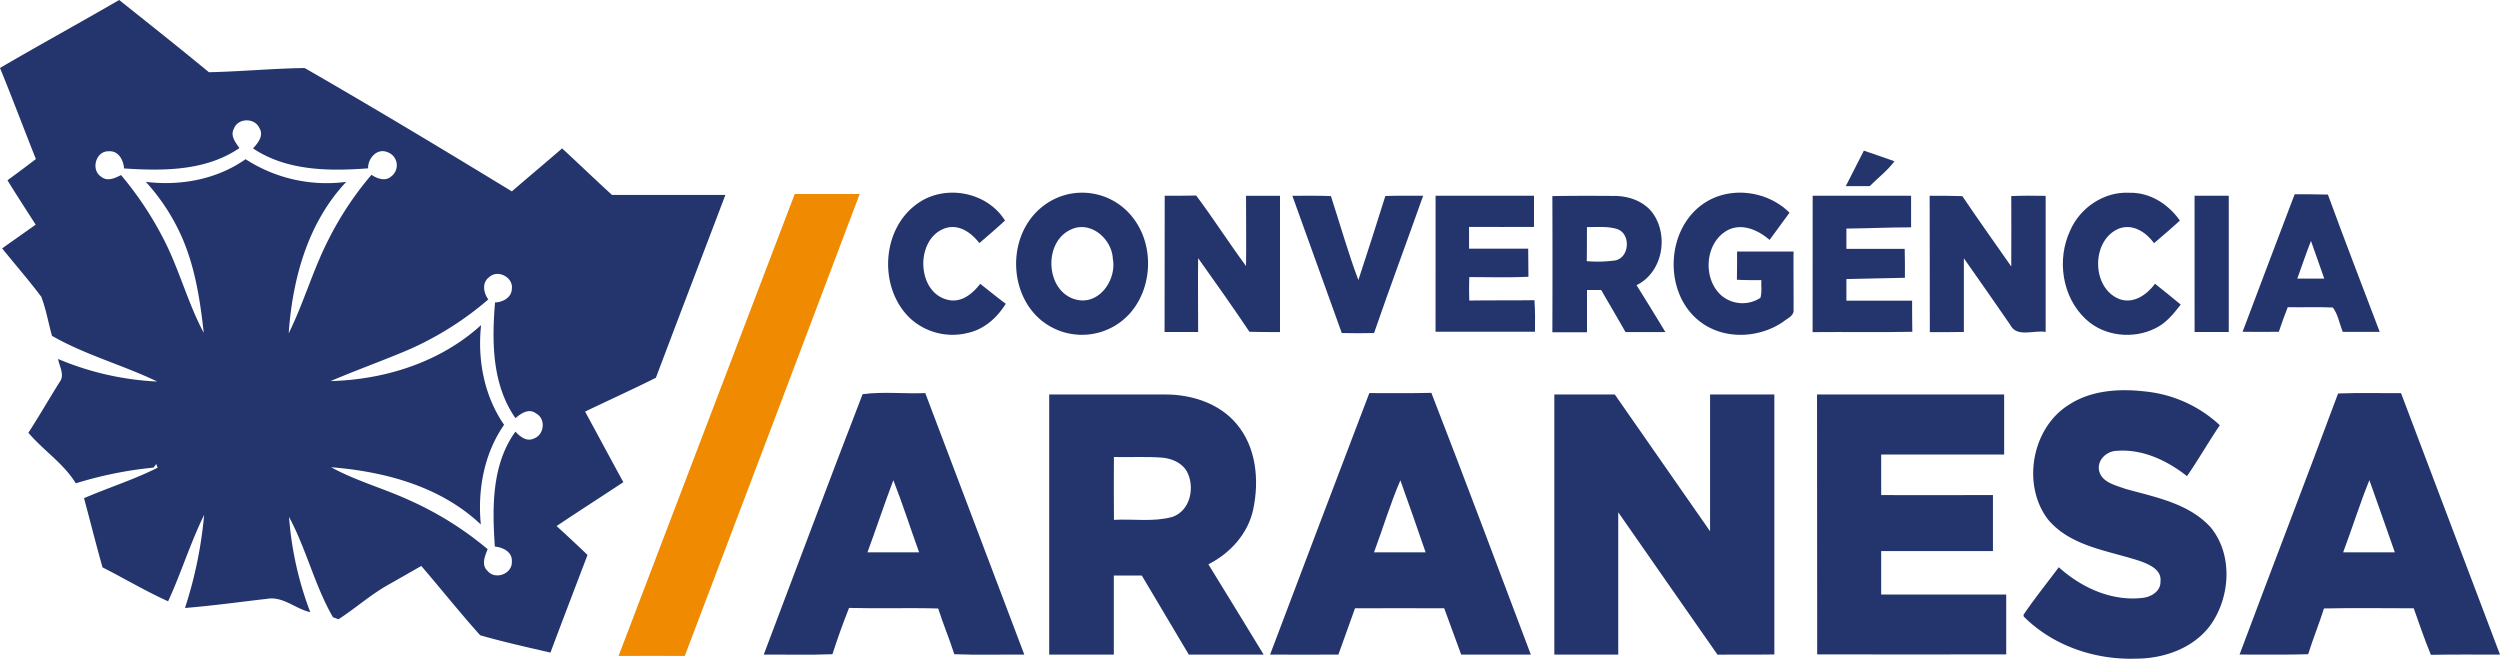
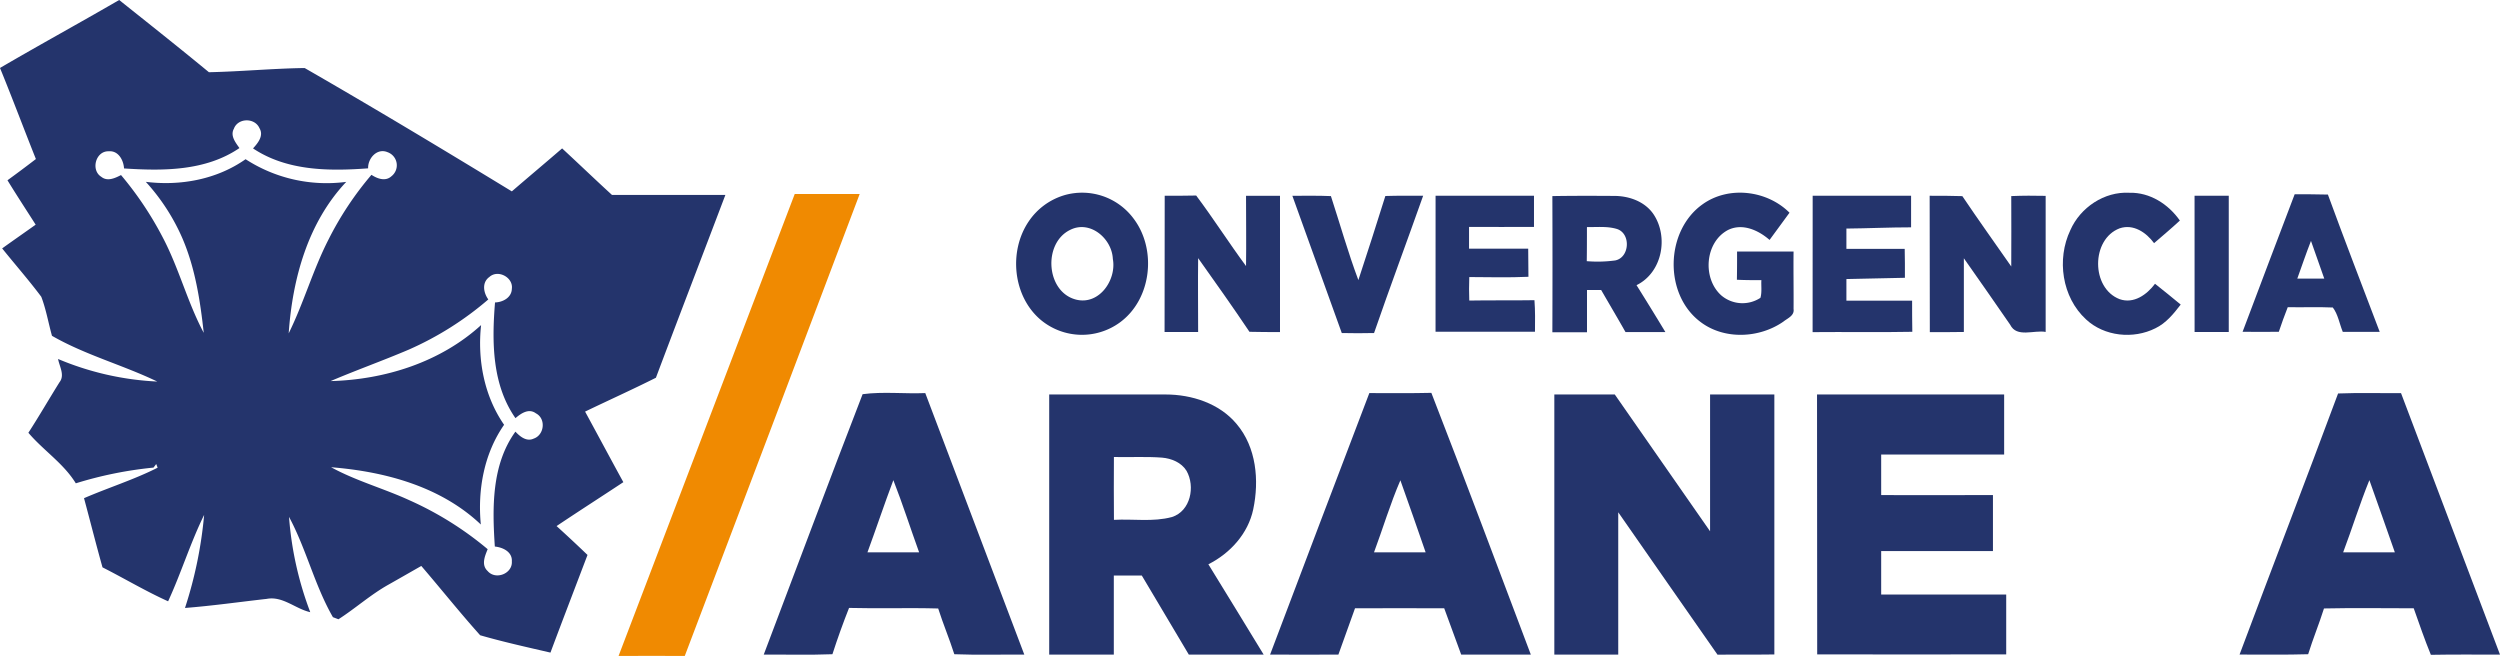
<svg xmlns="http://www.w3.org/2000/svg" viewBox="0 0 752.19 198.2">
  <defs>
    <style>.cls-1{fill:#24346c;}.cls-2{fill:#f08a01;}</style>
  </defs>
  <g data-name="Capa 2">
    <g data-name="Capa 1">
      <g data-name="#24346cff">
        <path class="cls-1" d="M0,20.45C11.88,13.5,24,6.88,35.86,0c9,7.19,18.1,14.38,27,21.73,9.61-.2,19.2-1.13,28.81-1.26C112.62,32.52,133.36,45,154,57.58c5-4.31,10.11-8.59,15.13-12.93,5,4.62,9.95,9.38,15,14h34.12c-6.95,18.34-14,36.65-20.9,55-7,3.52-14.22,6.77-21.31,10.19,3.85,7.07,7.64,14.17,11.51,21.23-6.68,4.42-13.43,8.74-20.09,13.21q4.71,4.27,9.31,8.69c-3.72,9.79-7.48,19.56-11.15,29.38-7.07-1.64-14.18-3.21-21.15-5.22-6.08-6.78-11.77-13.93-17.71-20.85-3.29,1.87-6.57,3.76-9.87,5.62-5.36,3-9.92,7.12-15.06,10.42l-1.66-.63c-5.5-9.56-8-20.49-13.21-30.18a101.84,101.84,0,0,0,6.39,28.68c-4.48-1-8.28-4.92-13.1-4-8.2.92-16.37,2.09-24.59,2.73a126.3,126.3,0,0,0,5.76-28c-4.15,8.44-6.9,17.47-10.84,26-6.76-3.05-13.13-6.86-19.74-10.22-1.94-6.91-3.69-13.88-5.56-20.81,7.33-3.17,15-5.56,22.15-9.17L47,139.61l-.81,1.08a117.25,117.25,0,0,0-23.38,4.73c-3.68-6-9.77-9.91-14.27-15.21,3.24-5,6.21-10.16,9.36-15.2,1.67-2.11,0-4.7-.43-7a87.39,87.39,0,0,0,29.85,6.79c-10.39-5-21.67-8-31.68-13.76-1.09-3.91-1.78-8-3.22-11.75-3.74-5-7.87-9.69-11.77-14.55C4,72.33,7.36,70,10.73,67.6,7.9,63.15,5,58.74,2.25,54.24q4.32-3.14,8.55-6.39C7.16,38.73,3.72,29.53,0,20.45M70.42,38.64c-1.26,2.15.43,4.2,1.62,5.91-10.17,6.93-22.93,6.91-34.72,6.13-.15-2.51-1.72-5.43-4.63-5.16-3.92-.12-5.44,5.68-2.22,7.67,1.83,1.5,4.14.41,5.94-.52A102,102,0,0,1,49,71.5c4.85,9.22,7.4,19.45,12.3,28.64-1.06-9.62-2.54-19.34-6.36-28.3A61.57,61.57,0,0,0,43.87,54.71C54.26,56,65.23,54,73.89,47.9a44.84,44.84,0,0,0,30.29,6.82C92.6,67,88,83.88,86.86,100.3c4.54-9.19,7.31-19.13,12-28.27A97.24,97.24,0,0,1,111.76,52.6c1.75,1.16,4.22,2.07,6,.44a4.18,4.18,0,0,0-1.18-7.26c-3.14-1.31-5.93,1.86-5.82,4.87-11.76.87-24.43.81-34.63-6,1.48-1.61,3.3-3.84,1.93-6.1-1.38-3.14-6.35-3.12-7.65.07m76.71,44.8c-2.18,1.7-1.64,4.68-.2,6.67A95.62,95.62,0,0,1,123,105.19c-7.78,3.32-15.75,6.15-23.53,9.47,16.34-.43,33-5.66,45.28-16.85-1.13,10.43.91,21.31,6.92,30-6.06,8.71-8,19.6-7,30-12.09-11.46-28.84-15.93-45.05-17.23,7.47,4.1,15.78,6.36,23.51,9.91a99.78,99.78,0,0,1,23.6,14.75c-.85,2.07-2,4.74,0,6.58,2.37,2.78,7.52.79,7.27-2.9.19-2.88-2.7-4.24-5.12-4.48-.77-11.71-1-24.61,6.2-34.57,1.37,1.48,3.36,3.11,5.51,2.09,3.21-1.1,3.73-6,.66-7.59-2.15-1.61-4.48,0-6.16,1.44-7.08-10.11-7.11-23-6.15-34.81,2.36-.06,5-1.48,5.06-4.1C154.5,83.45,149.72,80.9,147.13,83.44Z" />
-         <path class="cls-1" d="m560.79 45.33c3.07 1 6.13 2.13 9.2 3.19-2.1 2.86-5 5-7.44 7.49h-7.2c1.79-3.57 3.65-7.12 5.44-10.68z" />
-         <path class="cls-1" d="m276.08 61.23c8.26-5.9 20.9-3.55 26.3 5.13-2.5 2.33-5.12 4.54-7.71 6.78-2.33-3-5.89-5.68-9.93-4.58-9.62 2.84-9.18 20.07 1 21.76 3.87 0.63 7-2.12 9.19-4.92 2.54 2 5.09 4.07 7.68 6-2.57 4.16-6.48 7.68-11.36 8.75a18.83 18.83 0 0 1-17.4-4.37c-9.59-9.1-8.73-26.88 2.23-34.55z" />
        <path class="cls-1" d="M320.2,58.74A19.28,19.28,0,0,1,341,65.68c7.16,9.34,5.53,24.44-4.17,31.42a19.35,19.35,0,0,1-23.6-.78c-8.49-7.07-9.83-20.66-3.73-29.68a19.68,19.68,0,0,1,10.71-7.9M322,69.16c-8.28,4-7.32,18.74,1.83,21,6.94,1.69,12.16-6,11-12.24C334.57,71.81,328,66.14,322,69.16Z" />
        <path class="cls-1" d="M512.25,61.48c7.85-5.65,19.41-4.24,26.17,2.52-2,2.74-4,5.46-6,8.19-3.34-2.92-8.15-5.12-12.48-3-7,3.66-7.8,14.62-2,19.73a9.84,9.84,0,0,0,11.73.69c.5-1.72.18-3.57.29-5.32-2.47,0-4.92,0-7.37-.12.05-2.83.06-5.65.05-8.48h17c-.07,5.76.05,11.53,0,17.29.31,2-1.82,2.78-3.08,3.8-7.2,5-17.71,5.51-24.85.14C500.53,88.62,501,69.47,512.25,61.48Z" />
        <path class="cls-1" d="m622.92 69.24c3-6.82 10.22-11.67 17.77-11.24 6.17-0.16 11.73 3.43 15.18 8.36-2.53 2.34-5.16 4.56-7.76 6.8-2.36-3.22-6.23-5.87-10.37-4.46-8.61 3.27-8.64 18 0 21.31 4.26 1.5 8.22-1.37 10.65-4.63 2.58 2.08 5.2 4.12 7.73 6.26-2.13 2.76-4.4 5.59-7.62 7.13-6.63 3.34-15.38 2.46-20.87-2.68-7.24-6.65-8.89-18.09-4.71-26.85z" />
        <path class="cls-1" d="m350.43 58.9c3.15 0 6.31 0 9.47-0.07 5.2 6.94 9.86 14.27 15 21.22 0.1-7 0-14.1 0-21.14h10.22q0 20.49 0 41c-3.07 0-6.13 0-9.19-0.08-5-7.46-10.23-14.82-15.44-22.16-0.09 7.41 0 14.82 0 22.23h-10.1q0.03-20.5 0.04-41z" />
        <path class="cls-1" d="M388.84,58.91c3.87,0,7.73-.08,11.6.09,2.75,8.42,5.15,17,8.26,25.27,2.76-8.41,5.49-16.84,8.12-25.3,3.78-.12,7.57-.09,11.37-.07-4.88,13.79-10,27.48-14.77,41.3-3.24.08-6.47.07-9.71,0Q396.31,79.57,388.84,58.91Z" />
        <path class="cls-1" d="m431.93 58.9q14.81 0 29.61 0v9.37c-6.51 0.06-13 0-19.54 0q0 3.27 0 6.55h17.8q0 4.23 0.07 8.46c-5.93 0.27-11.87 0.11-17.8 0.08-0.08 2.35-0.09 4.71 0 7.07 6.54-0.12 13.08 0 19.61-0.11 0.24 3.16 0.19 6.32 0.16 9.49h-29.92q0-20.43 0.01-40.91z" />
        <path class="cls-1" d="m467.1 59c6.2-0.11 12.4-0.09 18.6-0.05 4.47 0 9.16 1.68 11.77 5.46 4.65 6.89 2.66 17.61-5.08 21.39q4.39 7 8.69 14.12h-12c-2.4-4.25-4.9-8.45-7.33-12.67h-4.26q0 6.36 0 12.73h-10.42q0.07-20.44 0-40.89m10.4 9.35c0 3.38 0 6.76-0.05 10.14a39.43 39.43 0 0 0 8.55-0.22c4.34-0.85 4.79-8 0.61-9.44-2.93-0.92-6.05-0.54-9.08-0.61z" />
        <path class="cls-1" d="m545.39 58.9h29.61q0 4.74 0 9.5c-6.49 0-13 0.31-19.46 0.37q0 3 0 6.1h17.54c0.07 2.9 0.07 5.8 0.06 8.71-5.87 0.07-11.74 0.31-17.6 0.38v6.51h19.77c0 3.12 0 6.24 0.06 9.36-10 0.2-20 0-30 0.1q0.01-20.53 0.02-41.03z" />
        <path class="cls-1" d="m580.59 58.9c3.27 0 6.55 0 9.83 0.11 4.8 7.13 9.8 14.12 14.72 21.17 0-7.06 0.06-14.12 0-21.18 3.45-0.16 6.9-0.14 10.35-0.07q0 20.48 0 40.94c-3.49-0.64-8.72 1.83-10.67-2.16-4.59-6.72-9.31-13.36-13.94-20v22.17c-3.42 0.06-6.83 0.06-10.24 0.06q-0.06-20.54-0.05-41.04z" />
        <path class="cls-1" d="m660.29 58.9h10.29q0 20.49 0 41h-10.28q-0.03-20.5-0.01-41z" />
        <path class="cls-1" d="m674.72 99.89c5.25-13.81 10.39-27.65 15.69-41.44 3.33 0 6.67 0 10 0.09 5.06 13.83 10.36 27.56 15.59 41.32q-5.57 0-11.11 0c-1-2.42-1.43-5.29-3-7.34-4.52-0.21-9.05 0-13.56-0.1q-1.44 3.67-2.69 7.41c-3.64 0.06-7.27 0-10.89 0m16.46-16q4.05 0 8.11 0c-1.36-3.78-2.66-7.57-4-11.35-1.49 3.8-2.77 7.62-4.14 11.41z" />
        <path class="cls-1" d="m259.55 118.6c6.11-0.82 12.59-0.07 18.84-0.33q14.94 39.33 29.8 78.69c-7-0.06-14 0.16-21.06-0.12-1.48-4.64-3.37-9.12-4.85-13.76-8.94-0.26-17.89 0.07-26.82-0.17q-2.73 6.89-5 13.93c-6.89 0.27-13.78 0.07-20.67 0.12 9.9-26.12 19.67-52.31 29.75-78.36m1.46 47.58h15.54c-2.62-7.23-4.95-14.55-7.75-21.71-2.71 7.18-5.15 14.53-7.79 21.71z" />
        <path class="cls-1" d="M412,118.27c6.22,0,12.44.08,18.66-.07,10.18,26.17,20,52.51,29.93,78.76H439.64q-2.55-7-5.11-13.94c-8.95-.07-17.89,0-26.84,0-1.64,4.65-3.35,9.27-5,13.93-6.85.07-13.7,0-20.55,0Q397,157.6,412,118.27m1.44,47.91h15.5c-2.52-7.23-5-14.46-7.6-21.67C418.29,151.58,416.08,159,413.41,166.18Z" />
-         <path class="cls-1" d="M622.57,121.73c6.79-4.4,15.29-4.85,23.11-3.92a38.52,38.52,0,0,1,22.21,10.13c-3.39,5-6.42,10.32-9.87,15.32-6-4.73-13.44-8.24-21.2-7.61-3.13.09-6.1,3-5.17,6.26s4.93,4.11,7.81,5.17c9,2.52,19,4.31,25.63,11.53,6.83,8.23,6,21.15-.08,29.56-5.1,6.9-14,10-22.3,10-12.32.43-25-3.84-33.81-12.66l-.09-.51c3.33-4.92,7.08-9.56,10.63-14.33,6.83,6.16,16,10.37,25.36,9.2,2.49-.28,5.34-2.05,5.23-4.86.46-3.61-3.42-5.21-6.17-6.21-9.49-3.15-20.7-4.31-27.57-12.39C608.2,146,611.27,128.67,622.57,121.73Z" />
        <path class="cls-1" d="m703.46 118.39c6.31-0.25 12.63-0.06 18.95-0.11q14.9 39.33 29.78 78.68c-6.93 0-13.87-0.07-20.8 0.06-1.88-4.6-3.5-9.3-5.16-14-9 0-18-0.15-27 0.05-1.46 4.63-3.32 9.13-4.76 13.77-6.88 0.22-13.76 0.06-20.64 0.1 9.81-26.22 19.9-52.33 29.65-78.57m1.52 47.81h15.55c-2.57-7.23-5.05-14.5-7.66-21.72-2.89 7.12-5.18 14.54-7.89 21.72z" />
        <path class="cls-1" d="m315.69 118.69h35c7.87 0 16.21 2.67 21.38 8.88 5.95 7 6.83 17 5 25.66-1.53 7.31-6.94 13.25-13.5 16.55 5.57 9 11.09 18.12 16.64 27.18h-22.52c-4.74-7.92-9.43-15.87-14.15-23.8h-8.42v23.79q-9.72 0-19.44 0 0-39.12 0-78.26m19.47 37.72c5.8-0.33 11.79 0.69 17.46-0.85 5.62-1.79 7.07-9.2 4.38-13.92-1.55-2.5-4.51-3.7-7.33-3.95-4.83-0.37-9.68-0.07-14.51-0.19q-0.06 9.5 0.01 18.91z" />
        <path class="cls-1" d="m467.66 118.69h18.19c9.58 13.7 19.09 27.45 28.67 41.16v-41.16h19.34q0 39.11 0 78.22c-5.7 0.09-11.41 0-17.11 0.06-10-14.25-19.89-28.58-29.86-42.84q0 21.41 0 42.82h-19.23q-0.01-39.13 0-78.26z" />
        <path class="cls-1" d="m546.7 118.69h56.3v18.06q-18.53 0-37 0 0 6.09 0 12.2c11.21 0.08 22.42 0 33.63 0q0 8.43 0 16.86h-33.63v13.08h37.62v18c-19 0.07-37.92 0-56.87 0q-0.06-39.07-0.05-78.2z" />
      </g>
      <g data-name="#f08a01ff">
        <path class="cls-2" d="m239.12 58.36h19.54q-26.25 69.54-52.63 139c-6.64-0.07-13.28 0-19.92 0q26.51-69.52 53.01-139z" />
      </g>
    </g>
  </g>
</svg>